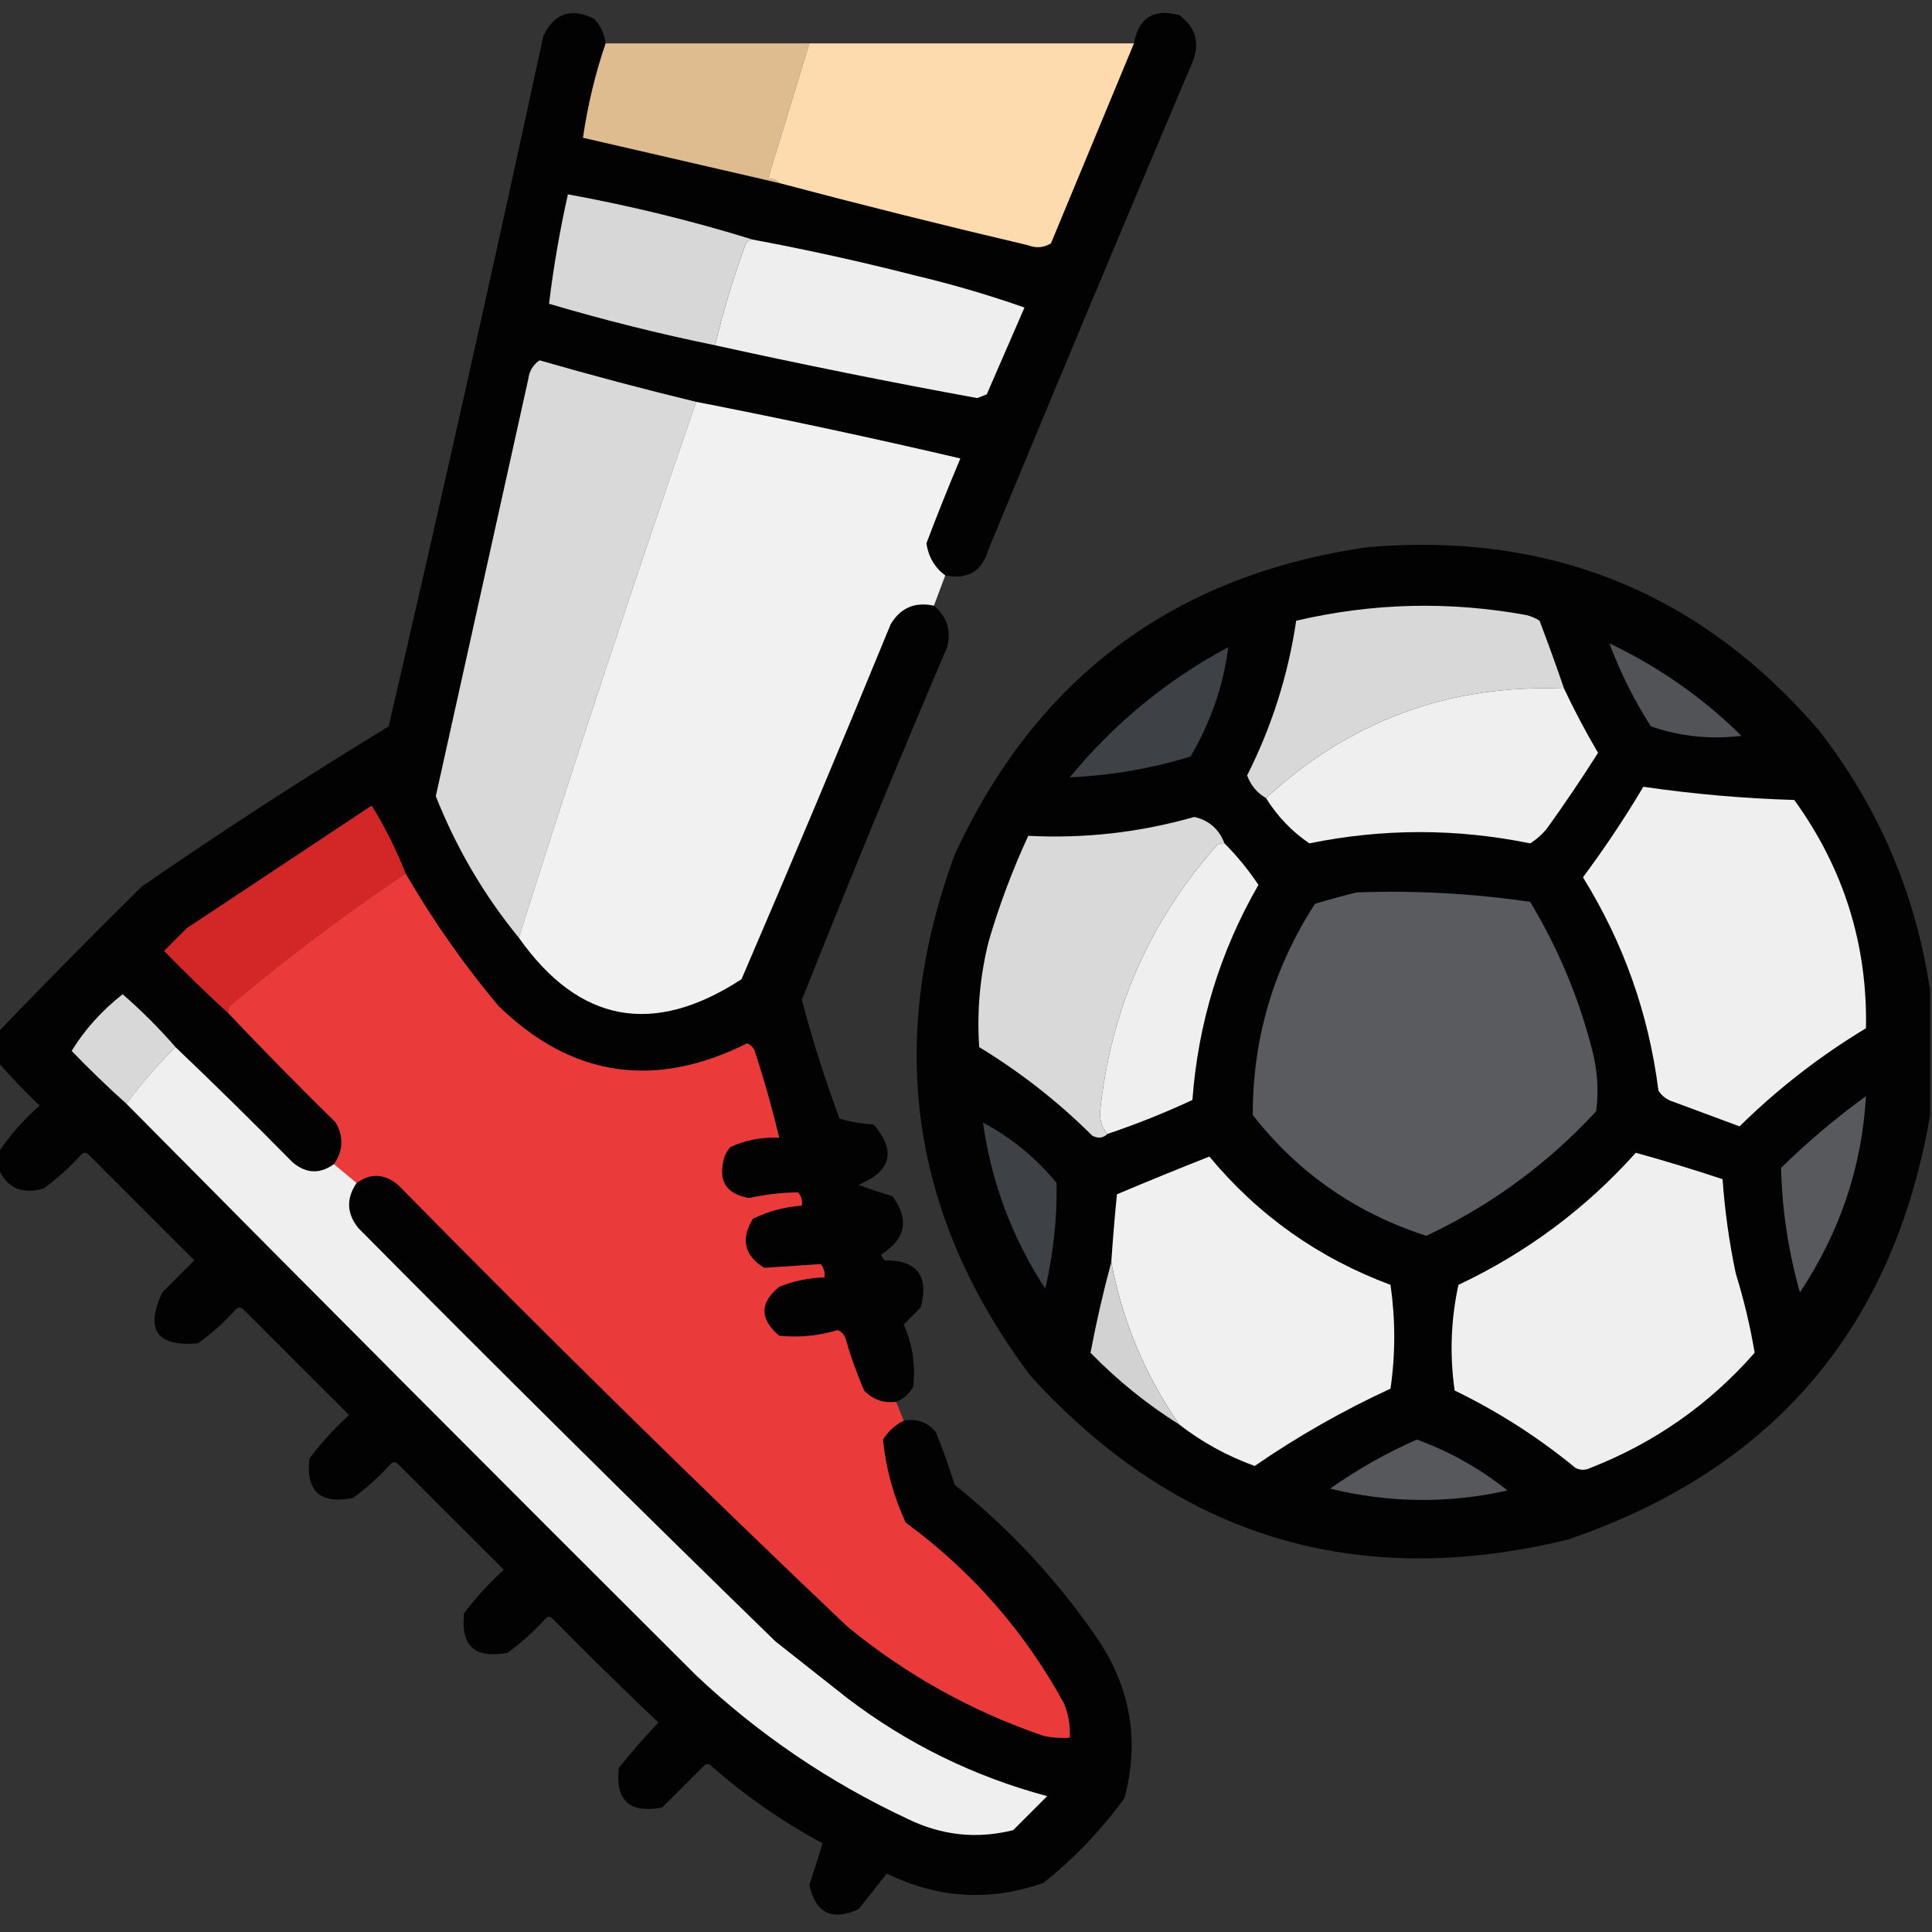
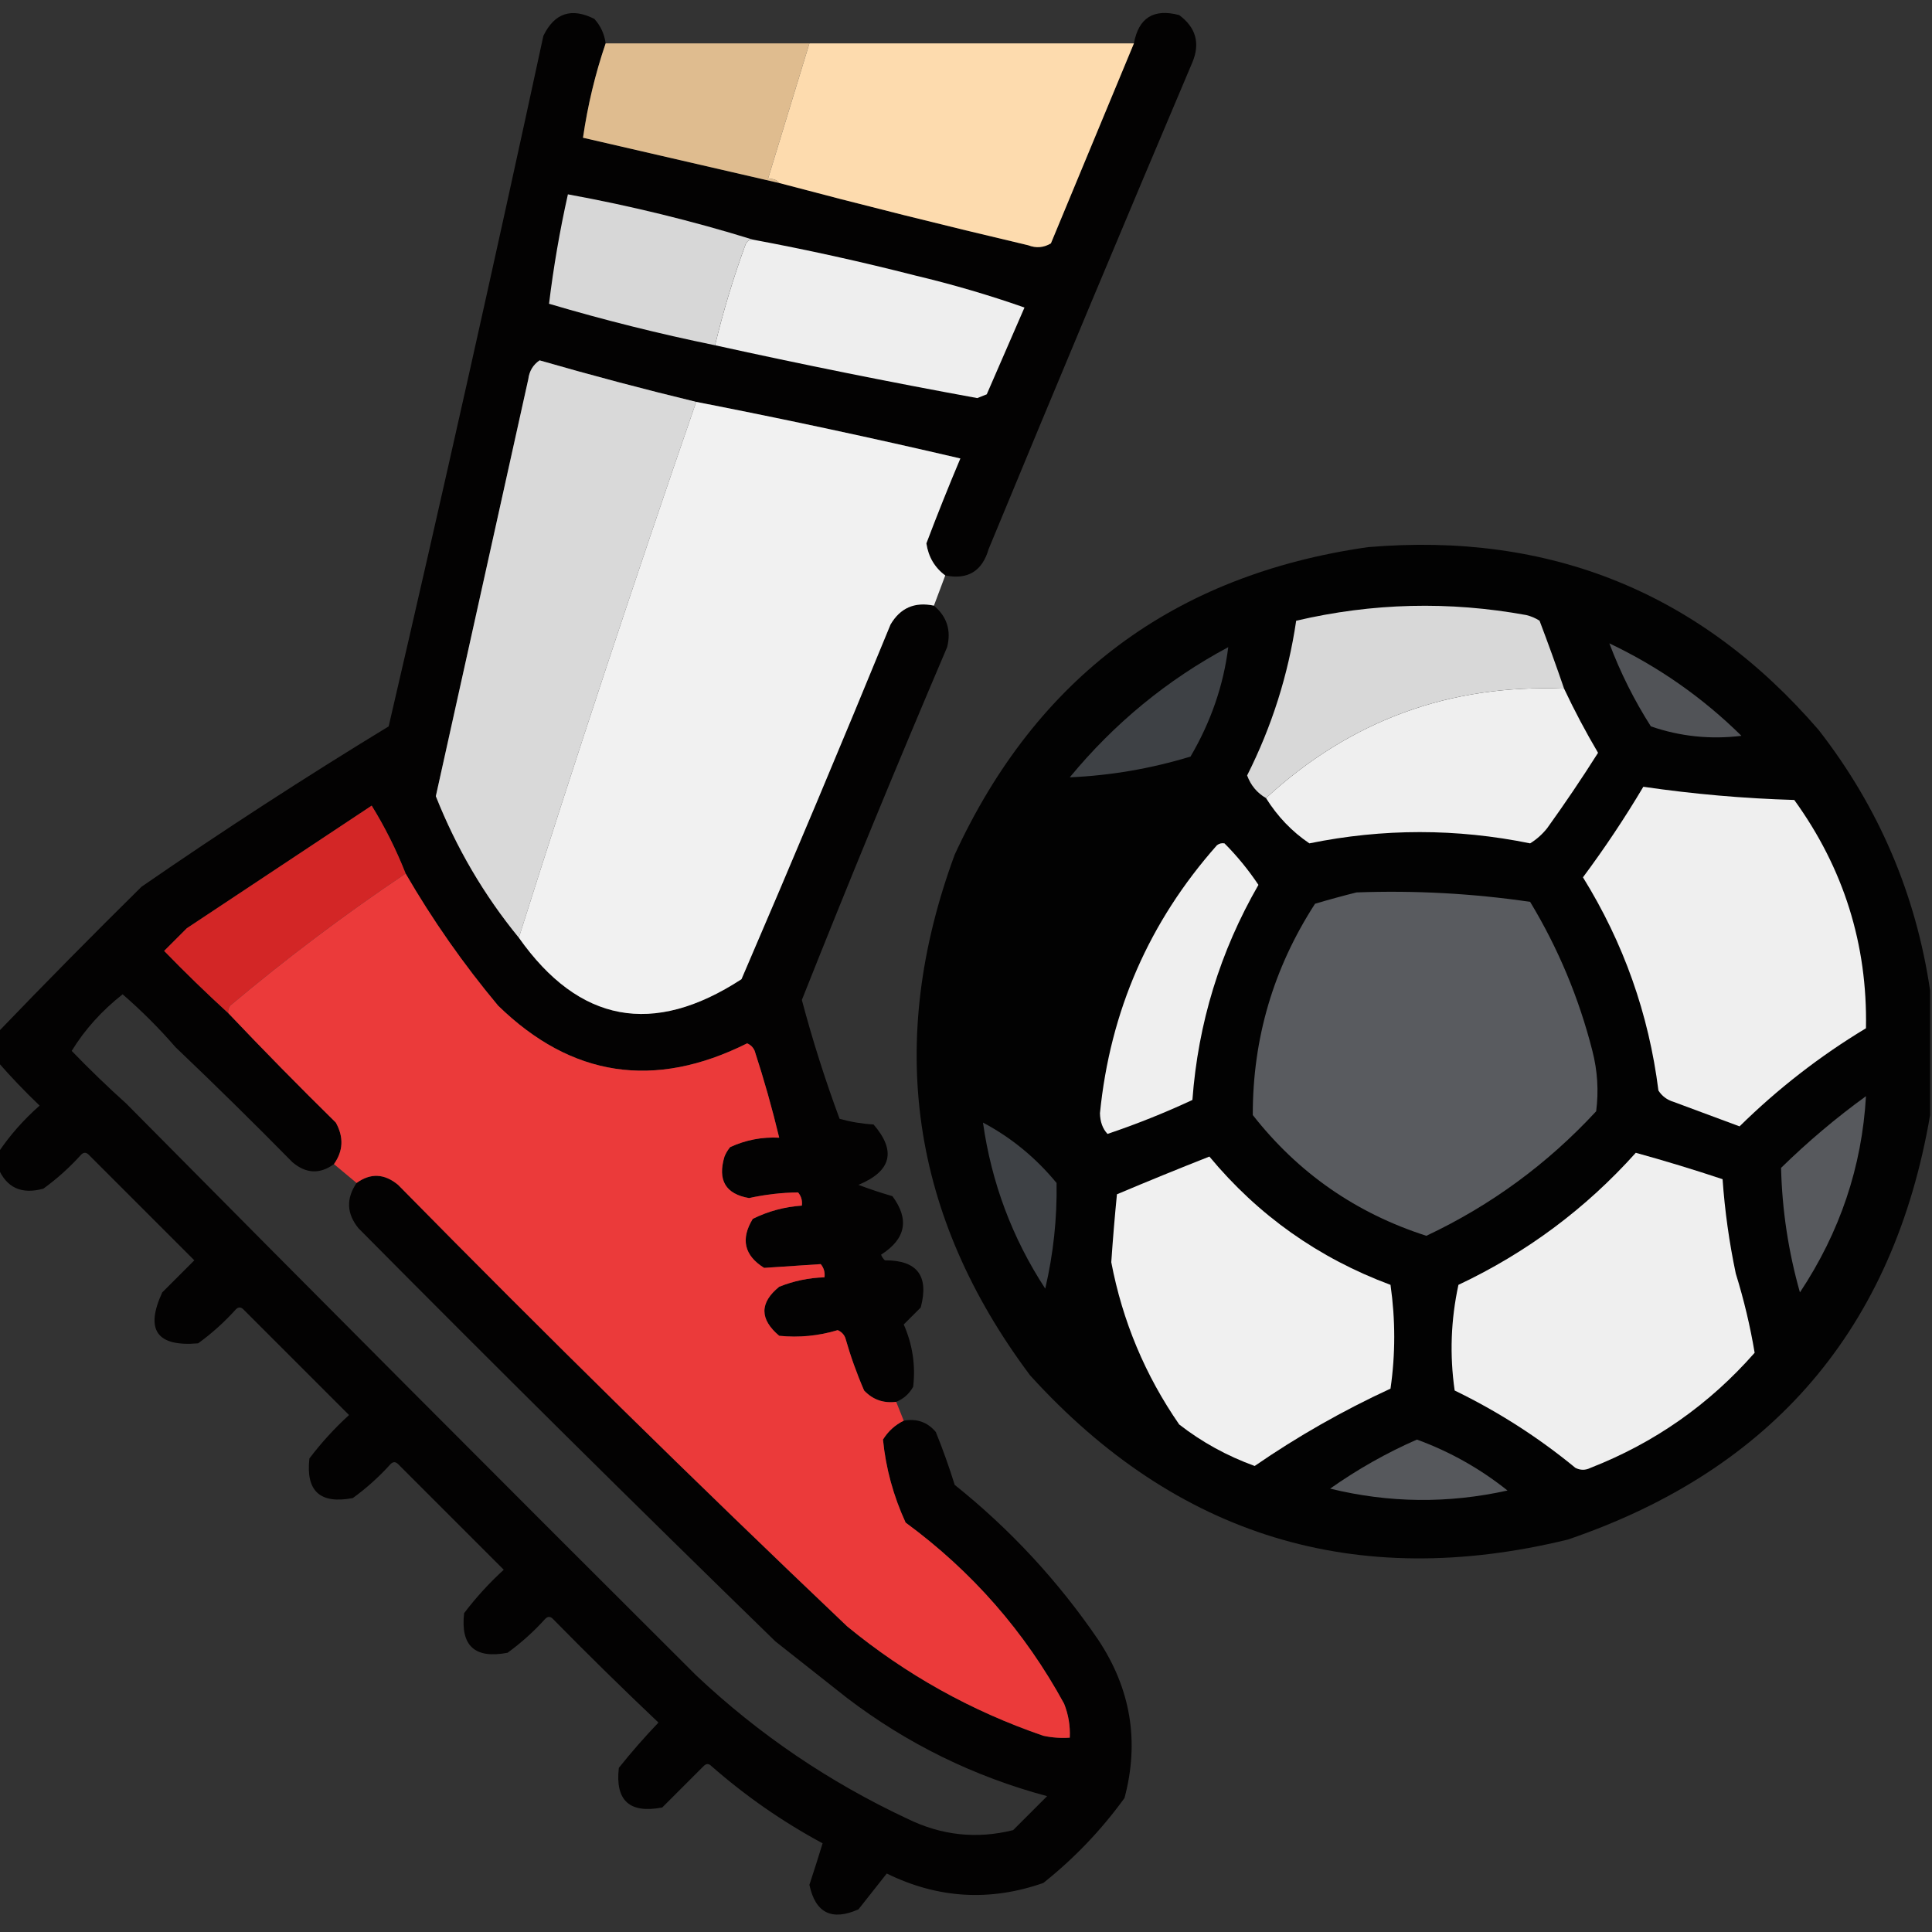
<svg xmlns="http://www.w3.org/2000/svg" version="1.1" width="512px" height="512px" style="shape-rendering:geometricPrecision; text-rendering:geometricPrecision; image-rendering:optimizeQuality; fill-rule:evenodd; clip-rule:evenodd">
  <rect width="100%" height="100%" fill="#333333" stroke="none" />
  <g>
    <path style="opacity:0.968" fill="#020101" d="M 160.5,11.5 C 157.755,19.538 155.755,27.871 154.5,36.5C 171.827,40.498 189.161,44.498 206.5,48.5C 228.306,54.285 250.306,59.785 272.5,65C 274.579,65.808 276.579,65.641 278.5,64.5C 285.841,46.804 293.174,29.138 300.5,11.5C 301.736,4.71 305.736,2.21 312.5,4C 316.932,7.291 318.099,11.458 316,16.5C 297.805,59.419 279.805,102.419 262,145.5C 260.301,151.369 256.468,153.703 250.5,152.5C 247.701,150.411 246.034,147.578 245.5,144C 248.354,136.456 251.354,128.956 254.5,121.5C 231.268,116.072 207.935,111.072 184.5,106.5C 170.702,103.166 156.869,99.5 143,95.5C 141.265,96.682 140.265,98.349 140,100.5C 131.835,137.326 123.668,174.159 115.5,211C 120.943,224.735 128.276,237.235 137.5,248.5C 153.438,271.075 173.105,274.742 196.5,259.5C 209.937,228.29 223.104,196.957 236,165.5C 238.578,161.095 242.411,159.428 247.5,160.5C 250.951,163.41 252.118,167.077 251,171.5C 237.772,202.519 224.939,233.686 212.5,265C 215.33,275.657 218.663,286.157 222.5,296.5C 225.447,297.321 228.447,297.821 231.5,298C 237.575,305.033 236.242,310.367 227.5,314C 230.417,315.105 233.417,316.105 236.5,317C 241.057,323.151 240.057,328.318 233.5,332.5C 233.709,333.086 234.043,333.586 234.5,334C 243.072,333.959 246.239,338.126 244,346.5C 242.478,348.022 240.978,349.522 239.5,351C 241.827,356.3 242.66,361.8 242,367.5C 240.951,369.384 239.451,370.718 237.5,371.5C 234.138,371.93 231.305,370.93 229,368.5C 227.029,363.956 225.363,359.289 224,354.5C 223.612,353.572 222.945,352.905 222,352.5C 216.918,354.032 211.751,354.532 206.5,354C 201.274,349.585 201.274,345.251 206.5,341C 210.346,339.464 214.346,338.631 218.5,338.5C 218.67,337.178 218.337,336.011 217.5,335C 212.5,335.333 207.5,335.667 202.5,336C 197.226,332.702 196.226,328.369 199.5,323C 203.594,320.983 207.928,319.817 212.5,319.5C 212.67,318.178 212.337,317.011 211.5,316C 207.164,316.054 202.83,316.554 198.5,317.5C 192.288,316.427 190.121,312.76 192,306.5C 192.374,305.584 192.874,304.75 193.5,304C 197.621,302.101 201.954,301.268 206.5,301.5C 204.647,293.771 202.48,286.104 200,278.5C 199.612,277.572 198.945,276.905 198,276.5C 173.426,288.78 151.426,285.447 132,266.5C 122.802,255.483 114.636,243.817 107.5,231.5C 105.006,225.178 102.006,219.178 98.5,213.5C 82.167,224.333 65.833,235.167 49.5,246C 47.5,248 45.5,250 43.5,252C 49.035,257.703 54.702,263.203 60.5,268.5C 69.798,278.298 79.298,287.965 89,297.5C 91.134,301.353 90.967,305.02 88.5,308.5C 84.771,311.218 81.104,311.052 77.5,308C 67.298,297.631 56.965,287.465 46.5,277.5C 42.188,272.521 37.521,267.854 32.5,263.5C 26.954,267.862 22.454,272.862 19,278.5C 23.702,283.37 28.535,288.037 33.5,292.5C 83.632,343.132 133.965,393.632 184.5,444C 201.09,459.636 219.756,472.302 240.5,482C 249.515,486.417 258.848,487.417 268.5,485C 271.5,482 274.5,479 277.5,476C 258.092,470.796 240.425,462.129 224.5,450C 218.167,445 211.833,440 205.5,435C 168.361,398.861 131.528,362.361 95,325.5C 91.856,321.631 91.689,317.631 94.5,313.5C 98.19,310.822 101.856,310.989 105.5,314C 144.556,353.724 184.223,392.724 224.5,431C 240.024,443.765 257.357,453.432 276.5,460C 278.81,460.497 281.143,460.663 283.5,460.5C 283.649,457.393 283.149,454.393 282,451.5C 271.611,432.438 257.611,416.438 240,403.5C 236.742,396.411 234.742,389.077 234,381.5C 235.379,379.285 237.213,377.619 239.5,376.5C 242.97,375.875 245.804,376.875 248,379.5C 249.864,384.091 251.53,388.757 253,393.5C 267.722,405.289 280.388,418.956 291,434.5C 299.675,447.528 302.008,461.528 298,476.5C 291.872,484.962 284.706,492.462 276.5,499C 262.33,503.967 248.497,503.133 235,496.5C 232.5,499.667 230,502.833 227.5,506C 220.425,509.129 216.091,506.963 214.5,499.5C 215.749,495.716 216.916,492.049 218,488.5C 207.382,482.776 197.548,475.943 188.5,468C 187.833,467.333 187.167,467.333 186.5,468C 182.833,471.667 179.167,475.333 175.5,479C 166.833,480.663 163,477.163 164,468.5C 167.314,464.352 170.814,460.352 174.5,456.5C 165.041,447.542 155.708,438.375 146.5,429C 145.833,428.333 145.167,428.333 144.5,429C 141.465,432.37 138.132,435.37 134.5,438C 125.833,439.663 122,436.163 123,427.5C 126.131,423.367 129.631,419.534 133.5,416C 124.167,406.667 114.833,397.333 105.5,388C 104.833,387.333 104.167,387.333 103.5,388C 100.465,391.37 97.132,394.37 93.5,397C 84.833,398.663 80.999,395.163 82,386.5C 85.131,382.367 88.631,378.534 92.5,375C 83.167,365.667 73.833,356.333 64.5,347C 63.833,346.333 63.167,346.333 62.5,347C 59.465,350.37 56.132,353.37 52.5,356C 41.558,356.947 38.392,352.447 43,342.5C 45.833,339.667 48.667,336.833 51.5,334C 42.167,324.667 32.833,315.333 23.5,306C 22.833,305.333 22.167,305.333 21.5,306C 18.465,309.37 15.132,312.37 11.5,315C 5.721,316.607 1.721,314.773 -0.5,309.5C -0.5,308.167 -0.5,306.833 -0.5,305.5C 2.557,300.934 6.224,296.767 10.5,293C 6.602,289.271 2.935,285.438 -0.5,281.5C -0.5,278.833 -0.5,276.167 -0.5,273.5C 11.938,260.562 24.604,247.728 37.5,235C 58.941,220.198 80.774,206.032 103,192.5C 117.134,131.627 130.801,70.627 144,9.5C 146.932,3.456 151.432,1.956 157.5,5C 159.171,6.843 160.171,9.009 160.5,11.5 Z" />
  </g>
  <g>
    <path style="opacity:1" fill="#dfbc8f" d="M 160.5,11.5 C 178.5,11.5 196.5,11.5 214.5,11.5C 210.833,23.501 207.166,35.501 203.5,47.5C 204.791,47.263 205.791,47.596 206.5,48.5C 189.161,44.498 171.827,40.498 154.5,36.5C 155.755,27.871 157.755,19.538 160.5,11.5 Z" />
  </g>
  <g>
    <path style="opacity:1" fill="#fddbae" d="M 214.5,11.5 C 243.167,11.5 271.833,11.5 300.5,11.5C 293.174,29.138 285.841,46.804 278.5,64.5C 276.579,65.641 274.579,65.808 272.5,65C 250.306,59.785 228.306,54.285 206.5,48.5C 205.791,47.596 204.791,47.263 203.5,47.5C 207.166,35.501 210.833,23.501 214.5,11.5 Z" />
  </g>
  <g>
    <path style="opacity:1" fill="#d7d7d7" d="M 199.5,63.5 C 198.503,63.47 197.836,63.97 197.5,65C 194.315,73.719 191.648,82.552 189.5,91.5C 174.669,88.459 160.003,84.792 145.5,80.5C 146.686,70.754 148.353,61.087 150.5,51.5C 167.177,54.549 183.511,58.549 199.5,63.5 Z" />
  </g>
  <g>
    <path style="opacity:1" fill="#eeeeee" d="M 199.5,63.5 C 213.928,66.19 228.262,69.357 242.5,73C 252.374,75.349 262.041,78.183 271.5,81.5C 268.167,89.167 264.833,96.833 261.5,104.5C 260.667,104.833 259.833,105.167 259,105.5C 235.707,101.246 212.54,96.58 189.5,91.5C 191.648,82.552 194.315,73.719 197.5,65C 197.836,63.97 198.503,63.47 199.5,63.5 Z" />
  </g>
  <g>
    <path style="opacity:1" fill="#d9d9d9" d="M 184.5,106.5 C 168.237,153.518 152.57,200.851 137.5,248.5C 128.276,237.235 120.943,224.735 115.5,211C 123.668,174.159 131.835,137.326 140,100.5C 140.265,98.349 141.265,96.682 143,95.5C 156.869,99.5 170.702,103.166 184.5,106.5 Z" />
  </g>
  <g>
    <path style="opacity:0.999" fill="#f1f1f1" d="M 184.5,106.5 C 207.935,111.072 231.268,116.072 254.5,121.5C 251.354,128.956 248.354,136.456 245.5,144C 246.034,147.578 247.701,150.411 250.5,152.5C 249.5,155.167 248.5,157.833 247.5,160.5C 242.411,159.428 238.578,161.095 236,165.5C 223.104,196.957 209.937,228.29 196.5,259.5C 173.105,274.742 153.438,271.075 137.5,248.5C 152.57,200.851 168.237,153.518 184.5,106.5 Z" />
  </g>
  <g>
    <path style="opacity:0.98" fill="#020202" d="M 511.5,262.5 C 511.5,273.5 511.5,284.5 511.5,295.5C 501.832,351.975 469.832,389.475 415.5,408C 359.275,421.7 311.775,407.2 273,364.5C 241.342,322.227 234.675,276.227 253,226.5C 274.663,179.516 311.163,152.349 362.5,145C 410.769,140.899 450.602,157.066 482,193.5C 497.889,213.941 507.722,236.941 511.5,262.5 Z" />
  </g>
  <g>
    <path style="opacity:1" fill="#d8d8d8" d="M 414.5,182.5 C 384.172,181.276 357.838,190.943 335.5,211.5C 333.133,210.129 331.467,208.129 330.5,205.5C 337.049,192.521 341.382,178.854 343.5,164.5C 363.704,159.769 384.038,159.269 404.5,163C 405.766,163.309 406.933,163.809 408,164.5C 410.272,170.485 412.439,176.485 414.5,182.5 Z" />
  </g>
  <g>
    <path style="opacity:1" fill="#3e4145" d="M 325.5,171.5 C 324.244,181.593 320.911,191.26 315.5,200.5C 305.032,203.685 294.365,205.518 283.5,206C 295.314,191.672 309.314,180.172 325.5,171.5 Z" />
  </g>
  <g>
    <path style="opacity:1" fill="#efefef" d="M 414.5,182.5 C 417.233,188.298 420.233,193.965 423.5,199.5C 419.196,206.303 414.696,212.97 410,219.5C 408.705,221.122 407.205,222.455 405.5,223.5C 385.998,219.519 366.498,219.519 347,223.5C 342.393,220.39 338.56,216.39 335.5,211.5C 357.838,190.943 384.172,181.276 414.5,182.5 Z" />
  </g>
  <g>
    <path style="opacity:1" fill="#515357" d="M 426.5,170.5 C 439.537,176.687 451.203,184.854 461.5,195C 453.286,196.009 445.286,195.176 437.5,192.5C 433.074,185.563 429.408,178.229 426.5,170.5 Z" />
  </g>
  <g>
    <path style="opacity:1" fill="#efefef" d="M 435.5,208.5 C 448.749,210.437 462.082,211.604 475.5,212C 488.593,230.11 494.927,250.277 494.5,272.5C 482.322,279.843 471.155,288.51 461,298.5C 455.167,296.333 449.333,294.167 443.5,292C 441.777,291.477 440.444,290.477 439.5,289C 436.938,268.711 430.272,249.877 419.5,232.5C 425.277,224.736 430.611,216.736 435.5,208.5 Z" />
  </g>
  <g>
    <path style="opacity:1" fill="#d32626" d="M 107.5,231.5 C 91.403,242.307 75.903,253.973 61,266.5C 60.536,267.094 60.369,267.761 60.5,268.5C 54.702,263.203 49.035,257.703 43.5,252C 45.5,250 47.5,248 49.5,246C 65.833,235.167 82.167,224.333 98.5,213.5C 102.006,219.178 105.006,225.178 107.5,231.5 Z" />
  </g>
  <g>
-     <path style="opacity:1" fill="#d9d9d9" d="M 324.5,223.5 C 323.761,223.369 323.094,223.536 322.5,224C 304.535,244.271 294.201,267.937 291.5,295C 291.547,297.295 292.213,299.129 293.5,300.5C 292.399,301.598 291.066,301.765 289.5,301C 280.407,291.96 270.407,284.127 259.5,277.5C 258.855,268.098 259.688,258.765 262,249.5C 264.823,239.86 268.323,230.526 272.5,221.5C 287.446,222.27 302.112,220.603 316.5,216.5C 320.383,217.38 323.05,219.713 324.5,223.5 Z" />
-   </g>
+     </g>
  <g>
    <path style="opacity:1" fill="#efefef" d="M 324.5,223.5 C 327.825,226.832 330.825,230.499 333.5,234.5C 323.344,252.138 317.511,271.138 316,291.5C 308.663,294.919 301.163,297.919 293.5,300.5C 292.213,299.129 291.547,297.295 291.5,295C 294.201,267.937 304.535,244.271 322.5,224C 323.094,223.536 323.761,223.369 324.5,223.5 Z" />
  </g>
  <g>
    <path style="opacity:1" fill="#eb3a3a" d="M 107.5,231.5 C 114.636,243.817 122.802,255.483 132,266.5C 151.426,285.447 173.426,288.78 198,276.5C 198.945,276.905 199.612,277.572 200,278.5C 202.48,286.104 204.647,293.771 206.5,301.5C 201.954,301.268 197.621,302.101 193.5,304C 192.874,304.75 192.374,305.584 192,306.5C 190.121,312.76 192.288,316.427 198.5,317.5C 202.83,316.554 207.164,316.054 211.5,316C 212.337,317.011 212.67,318.178 212.5,319.5C 207.928,319.817 203.594,320.983 199.5,323C 196.226,328.369 197.226,332.702 202.5,336C 207.5,335.667 212.5,335.333 217.5,335C 218.337,336.011 218.67,337.178 218.5,338.5C 214.346,338.631 210.346,339.464 206.5,341C 201.274,345.251 201.274,349.585 206.5,354C 211.751,354.532 216.918,354.032 222,352.5C 222.945,352.905 223.612,353.572 224,354.5C 225.363,359.289 227.029,363.956 229,368.5C 231.305,370.93 234.138,371.93 237.5,371.5C 238.167,373.167 238.833,374.833 239.5,376.5C 237.213,377.619 235.379,379.285 234,381.5C 234.742,389.077 236.742,396.411 240,403.5C 257.611,416.438 271.611,432.438 282,451.5C 283.149,454.393 283.649,457.393 283.5,460.5C 281.143,460.663 278.81,460.497 276.5,460C 257.357,453.432 240.024,443.765 224.5,431C 184.223,392.724 144.556,353.724 105.5,314C 101.856,310.989 98.19,310.822 94.5,313.5C 92.5,311.833 90.5,310.167 88.5,308.5C 90.967,305.02 91.134,301.353 89,297.5C 79.298,287.965 69.798,278.298 60.5,268.5C 60.369,267.761 60.536,267.094 61,266.5C 75.903,253.973 91.403,242.307 107.5,231.5 Z" />
  </g>
  <g>
    <path style="opacity:1" fill="#595b5f" d="M 359.5,236.5 C 374.923,235.932 390.257,236.765 405.5,239C 412.944,251.326 418.444,264.493 422,278.5C 423.359,283.775 423.692,289.109 423,294.5C 410.114,308.437 395.114,319.437 378,327.5C 359.361,321.518 344.027,310.852 332,295.5C 331.967,275.225 337.467,256.558 348.5,239.5C 352.263,238.385 355.93,237.385 359.5,236.5 Z" />
  </g>
  <g>
-     <path style="opacity:1" fill="#d8d8d8" d="M 46.5,277.5 C 41.771,282.224 37.437,287.224 33.5,292.5C 28.535,288.037 23.702,283.37 19,278.5C 22.454,272.862 26.954,267.862 32.5,263.5C 37.521,267.854 42.188,272.521 46.5,277.5 Z" />
-   </g>
+     </g>
  <g>
-     <path style="opacity:1" fill="#efefef" d="M 46.5,277.5 C 56.965,287.465 67.298,297.631 77.5,308C 81.104,311.052 84.771,311.218 88.5,308.5C 90.5,310.167 92.5,311.833 94.5,313.5C 91.689,317.631 91.856,321.631 95,325.5C 131.528,362.361 168.361,398.861 205.5,435C 211.833,440 218.167,445 224.5,450C 240.425,462.129 258.092,470.796 277.5,476C 274.5,479 271.5,482 268.5,485C 258.848,487.417 249.515,486.417 240.5,482C 219.756,472.302 201.09,459.636 184.5,444C 133.965,393.632 83.632,343.132 33.5,292.5C 37.437,287.224 41.771,282.224 46.5,277.5 Z" />
-   </g>
+     </g>
  <g>
-     <path style="opacity:1" fill="#57595d" d="M 494.5,290.5 C 493.438,309.184 487.605,326.517 477,342.5C 473.941,331.692 472.275,320.692 472,309.5C 479.105,302.551 486.605,296.217 494.5,290.5 Z" />
+     <path style="opacity:1" fill="#57595d" d="M 494.5,290.5 C 493.438,309.184 487.605,326.517 477,342.5C 473.941,331.692 472.275,320.692 472,309.5C 479.105,302.551 486.605,296.217 494.5,290.5 " />
  </g>
  <g>
    <path style="opacity:1" fill="#3e4145" d="M 260.5,297.5 C 267.979,301.463 274.479,306.797 280,313.5C 280.154,322.936 279.154,332.269 277,341.5C 268.252,328.095 262.752,313.428 260.5,297.5 Z" />
  </g>
  <g>
    <path style="opacity:1" fill="#efefef" d="M 433.5,305.5 C 441.221,307.629 448.887,309.962 456.5,312.5C 457.093,320.907 458.259,329.24 460,337.5C 462.155,344.45 463.822,351.45 465,358.5C 452.969,372.199 438.469,382.366 421.5,389C 420.167,389.667 418.833,389.667 417.5,389C 407.682,380.919 397.015,374.086 385.5,368.5C 384.152,359.108 384.486,349.775 386.5,340.5C 404.555,331.979 420.222,320.313 433.5,305.5 Z" />
  </g>
  <g>
    <path style="opacity:1" fill="#f0f0f0" d="M 312.5,377.5 C 303.471,364.441 297.471,350.108 294.5,334.5C 294.909,328.498 295.409,322.498 296,316.5C 304.11,313.073 312.276,309.74 320.5,306.5C 333.42,322.072 349.42,333.405 368.5,340.5C 369.817,349.727 369.817,358.893 368.5,368C 355.854,373.839 343.854,380.672 332.5,388.5C 325.166,385.837 318.499,382.171 312.5,377.5 Z" />
  </g>
  <g>
-     <path style="opacity:1" fill="#d2d2d2" d="M 294.5,334.5 C 297.471,350.108 303.471,364.441 312.5,377.5C 303.981,372.162 296.148,365.828 289,358.5C 290.53,350.383 292.363,342.383 294.5,334.5 Z" />
-   </g>
+     </g>
  <g>
    <path style="opacity:1" fill="#56585c" d="M 375.5,381.5 C 384.255,384.709 392.255,389.209 399.5,395C 383.766,398.496 368.099,398.33 352.5,394.5C 359.775,389.366 367.441,385.032 375.5,381.5 Z" />
  </g>
</svg>